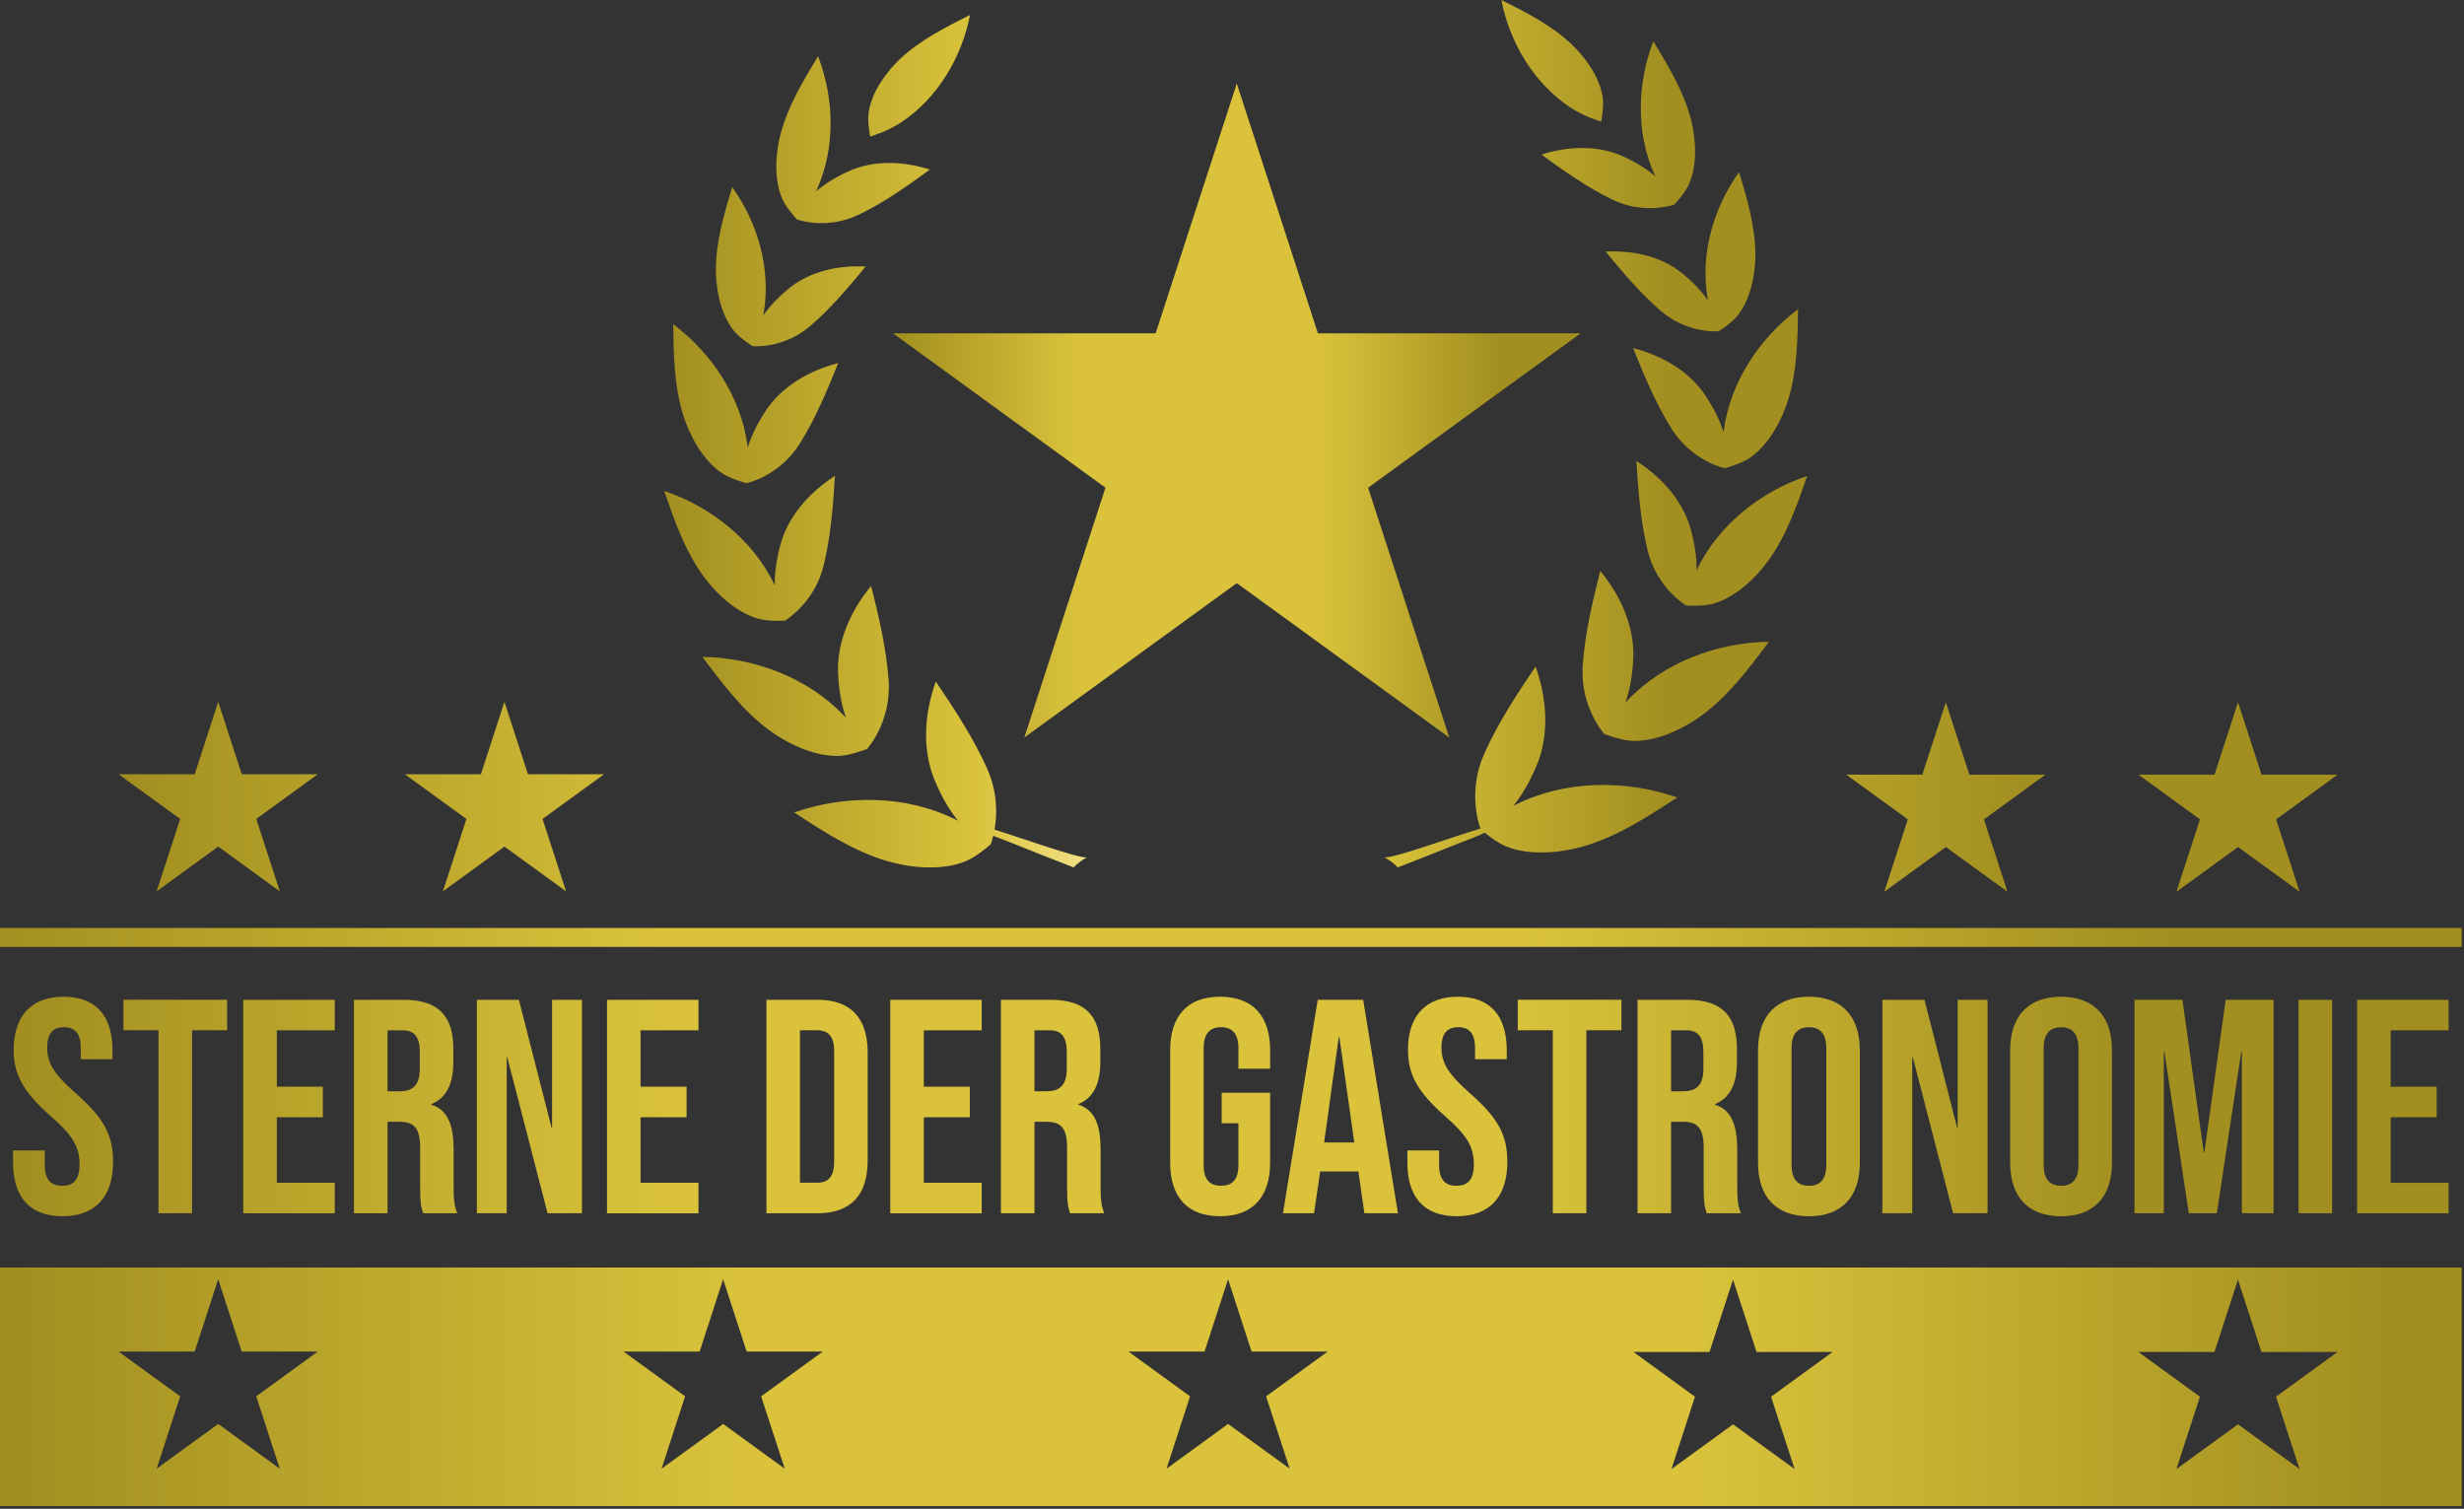
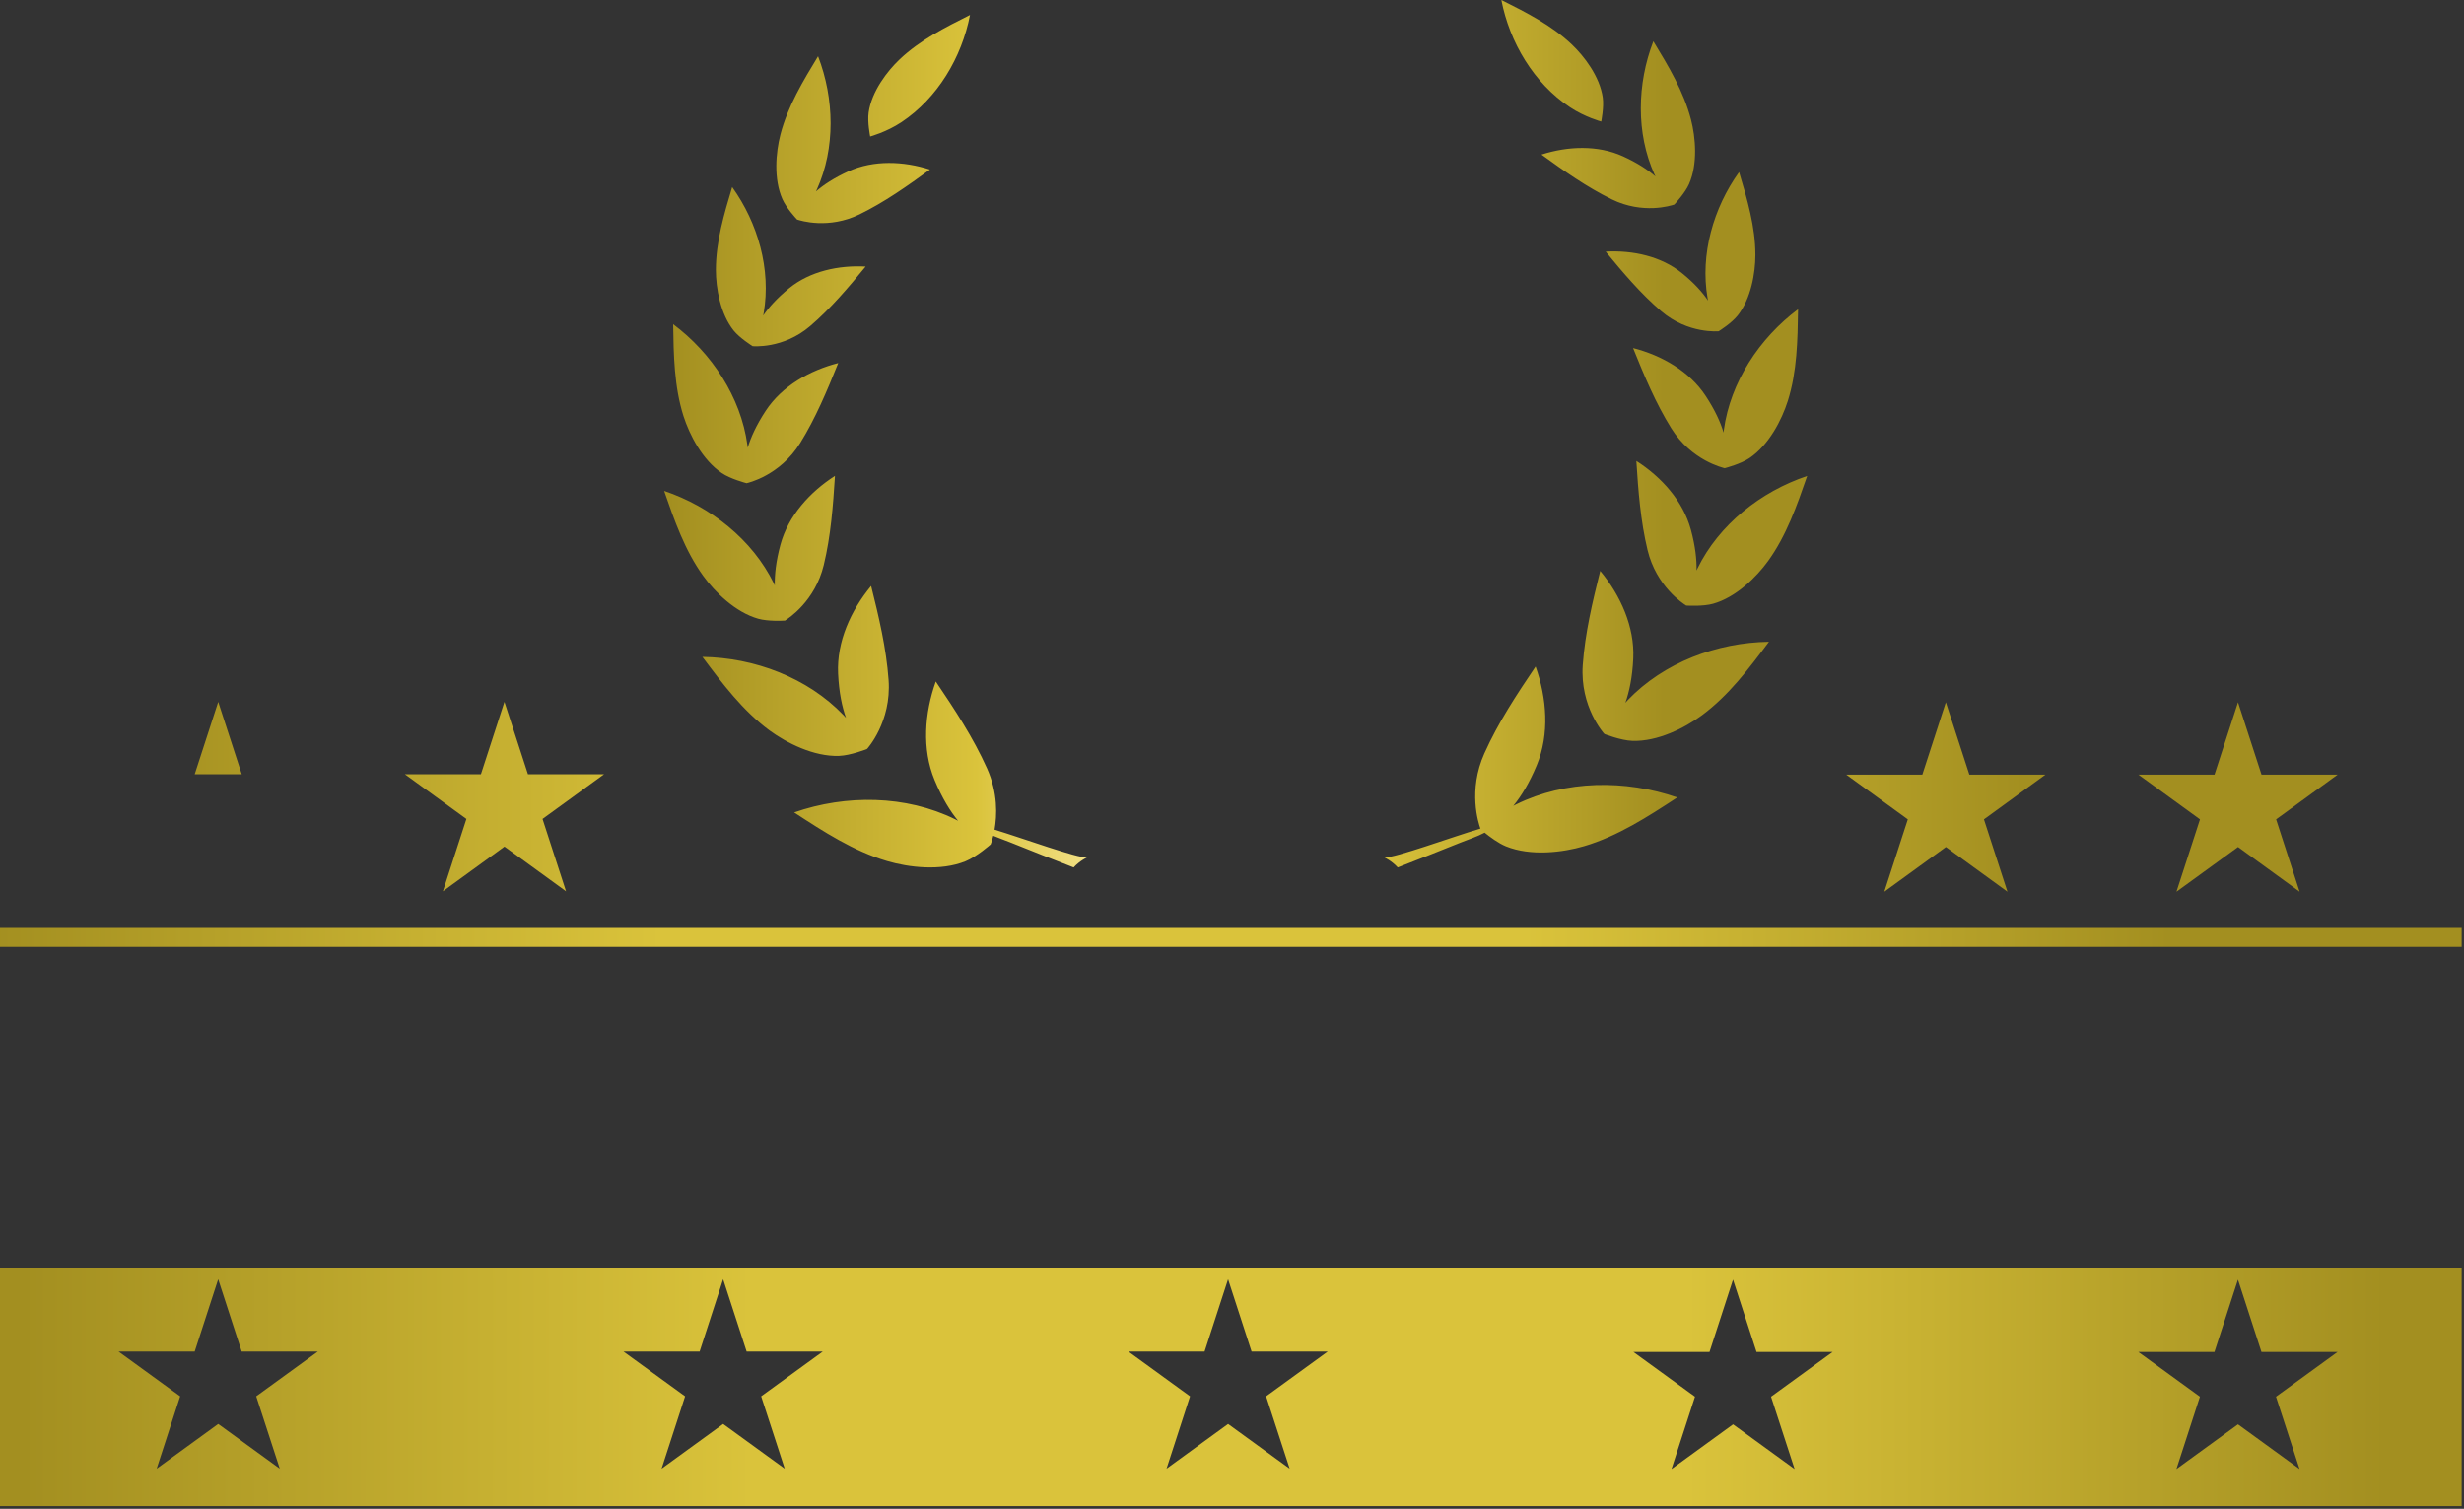
<svg xmlns="http://www.w3.org/2000/svg" xmlns:xlink="http://www.w3.org/1999/xlink" height="507" width="828">
  <rect width="100%" height="100%" fill="#333333" stroke="none" />
  <linearGradient id="a">
    <stop offset="0" stop-color="#a38f20" />
    <stop offset=".271" stop-color="#dac33b" />
    <stop offset=".618" stop-color="#dac33b" />
    <stop offset=".878" stop-color="#a38f20" />
  </linearGradient>
  <linearGradient id="b" x1="0%" x2="100.001%" xlink:href="#a" y1="50.041%" y2="50.041%" />
  <linearGradient id="c" x1="0%" x2="100.001%" xlink:href="#a" y1="49.997%" y2="49.997%" />
  <linearGradient id="d" x1="0%" x2="99.999%" xlink:href="#a" y1="50%" y2="50%" />
  <linearGradient id="e" x1="0%" xlink:href="#a" y1="50.004%" y2="50.004%" />
  <linearGradient id="f" x1=".003%" x2="100.001%" y1="50.001%" y2="50.001%">
    <stop offset="0" stop-color="#a38f20" />
    <stop offset=".271" stop-color="#dac33b" />
    <stop offset=".343" stop-color="#ecd973" />
    <stop offset=".405" stop-color="#faea9d" />
    <stop offset=".437" stop-color="#fff0ad" />
    <stop offset=".47" stop-color="#faea9f" />
    <stop offset=".532" stop-color="#eedb79" />
    <stop offset=".617" stop-color="#dac33b" />
    <stop offset=".618" stop-color="#dac33b" />
    <stop offset=".878" stop-color="#a38f20" />
  </linearGradient>
  <linearGradient id="g" x1="-.002%" xlink:href="#a" y1="50.001%" y2="50.001%" />
  <g fill="none">
    <path d="M827.21 318.19H0v-6.36h827.21z" fill="url(#b)" />
    <path d="M0 0v80.17h827.21V0zm94.02 67.59L73.33 52.56 52.64 67.59l7.9-24.32-20.69-15.03h25.57l7.9-24.32 7.9 24.32h25.57L86.1 43.27zm169.68 0l-20.69-15.03-20.69 15.03 7.9-24.32-20.69-15.03h25.57L243 3.92l7.9 24.32h25.57l-20.69 15.03zm169.68 0l-20.69-15.03L392 67.59l7.9-24.32-20.69-15.03h25.57l7.9-24.32 7.9 24.32h25.57l-20.69 15.03zm169.68.13l-20.69-15.03-20.69 15.03 7.9-24.32-20.69-15.03h25.57l7.9-24.32 7.9 24.32h25.57L595.14 43.4zm169.68 0l-20.69-15.03-20.69 15.03 7.9-24.32-20.69-15.03h25.57l7.9-24.32 7.9 24.32h25.57L764.82 43.4z" fill="url(#c)" transform="translate(0 425.93)" />
-     <path d="M647.5 24.46h-25.57L614.03.14l-7.9 24.32h-25.57l20.69 15.03-7.9 24.32 20.69-15.03 20.69 15.03-7.9-24.32zm98.18 0h-25.57L712.21.14l-7.9 24.32h-25.57l20.69 15.03-7.9 24.32 20.69-15.03 20.69 15.03-7.9-24.32zm-704.3-.14L33.48 0l-7.9 24.32H0l20.69 15.03-7.9 24.32 20.69-15.03 20.69 15.03-7.9-24.32 20.69-15.03zm96.18 0L129.66 0l-7.9 24.32H96.19l20.69 15.03-7.9 24.32 20.69-15.03 20.69 15.03-7.9-24.32 20.69-15.03z" fill="url(#d)" transform="translate(39.85 235.84)" />
-     <path d="M4.39 390.67v-4.1h10.66v4.92c0 5.12 2.25 6.97 5.84 6.97s5.84-1.84 5.84-7.17c0-5.94-2.25-9.73-9.63-16.19-9.43-8.3-12.5-14.14-12.5-22.34 0-11.27 5.84-17.83 16.8-17.83s16.39 6.56 16.39 18.03v2.97H27.14v-3.69c0-5.12-2.05-7.07-5.64-7.07s-5.64 1.95-5.64 6.86c0 5.23 2.36 9.02 9.73 15.47 9.43 8.3 12.4 14.04 12.4 22.95 0 11.68-5.94 18.24-17.01 18.24-11.05.01-16.59-6.54-16.59-18.02zm48.87-44.47H41.48v-10.25h34.84v10.25H64.54v61.48H53.26zm28.49-10.24h30.74v10.25H93.02v18.96h15.47v10.25H93.02v22.03h19.47v10.25H81.75zm37.19 0h16.7c11.68 0 16.7 5.43 16.7 16.5v4.41c0 7.38-2.36 12.09-7.38 14.14v.2c5.63 1.74 7.48 7.07 7.48 15.16v12.6c0 3.48.1 6.05 1.23 8.71H142.2c-.61-1.84-1.02-2.97-1.02-8.81v-13.12c0-6.66-1.95-8.81-7.07-8.81h-3.89v30.74h-11.27v-71.72zm15.37 30.74c4.2 0 6.76-1.84 6.76-7.58v-5.53c0-5.12-1.74-7.38-5.74-7.38h-5.12v20.49zm25.92-30.74h14.14l10.96 42.93h.2v-42.93h10.04v71.72H184l-13.52-52.36h-.2v52.36h-10.04v-71.72zm43.75 0h30.74v10.25h-19.47v18.96h15.47v10.25h-15.47v22.03h19.47v10.25h-30.74zm53.58 0h17.21c11.27 0 16.8 6.25 16.8 17.73v36.27c0 11.48-5.53 17.73-16.8 17.73h-17.21zm17.01 61.47c3.59 0 5.74-1.84 5.74-6.97v-37.3c0-5.12-2.15-6.97-5.74-6.97h-5.74v51.23h5.74zm24.59-61.47h30.74v10.25h-19.47v18.96h15.47v10.25h-15.47v22.03h19.47v10.25h-30.74zm37.19 0h16.7c11.68 0 16.7 5.43 16.7 16.5v4.41c0 7.38-2.36 12.09-7.38 14.14v.2c5.63 1.74 7.48 7.07 7.48 15.16v12.6c0 3.48.1 6.05 1.23 8.71H359.6c-.61-1.84-1.02-2.97-1.02-8.81v-13.12c0-6.66-1.95-8.81-7.07-8.81h-3.89v30.74h-11.27zm15.37 30.74c4.2 0 6.76-1.84 6.76-7.58v-5.53c0-5.12-1.74-7.38-5.74-7.38h-5.12v20.49zm41.5 23.97v-37.71c0-11.48 5.74-18.03 16.8-18.03 11.07 0 16.8 6.56 16.8 18.03v6.15h-10.66v-6.87c0-5.12-2.25-7.07-5.84-7.07s-5.84 1.95-5.84 7.07v39.24c0 5.12 2.25 6.97 5.84 6.97s5.84-1.84 5.84-6.97v-14.04h-5.64v-10.25h16.29v23.46c0 11.48-5.74 18.03-16.8 18.03-11.06.02-16.79-6.53-16.79-18.01zm49.59-54.71h15.27l11.68 71.72h-11.27l-2.05-14.24v.21h-12.81l-2.05 14.04h-10.45zm12.29 47.95l-5.02-35.45h-.2l-4.92 35.45zm17.83 6.76v-4.1h10.66v4.92c0 5.12 2.25 6.97 5.84 6.97s5.84-1.84 5.84-7.17c0-5.94-2.25-9.73-9.63-16.19-9.43-8.3-12.5-14.14-12.5-22.34 0-11.27 5.84-17.83 16.8-17.83s16.39 6.56 16.39 18.03v2.97h-10.66v-3.69c0-5.12-2.05-7.07-5.64-7.07s-5.64 1.95-5.64 6.86c0 5.23 2.36 9.02 9.73 15.47 9.43 8.3 12.4 14.04 12.4 22.95 0 11.68-5.94 18.24-17.01 18.24-11.05.01-16.58-6.54-16.58-18.02zm48.87-44.47h-11.78v-10.25h34.84v10.25h-11.78v61.48H521.8zm28.48-10.24h16.7c11.68 0 16.7 5.43 16.7 16.5v4.41c0 7.38-2.36 12.09-7.38 14.14v.2c5.64 1.74 7.48 7.07 7.48 15.16v12.6c0 3.48.1 6.05 1.23 8.71h-11.48c-.61-1.84-1.03-2.97-1.03-8.81v-13.12c0-6.66-1.95-8.81-7.07-8.81h-3.89v30.74h-11.27v-71.72zm15.37 30.74c4.2 0 6.76-1.84 6.76-7.58v-5.53c0-5.12-1.74-7.38-5.74-7.38h-5.12v20.49zm25.11 23.97v-37.71c0-11.48 6.05-18.03 17.11-18.03s17.11 6.56 17.11 18.03v37.71c0 11.48-6.05 18.03-17.11 18.03s-17.11-6.55-17.11-18.03zm22.95.72v-39.14c0-5.12-2.25-7.07-5.84-7.07s-5.84 1.95-5.84 7.07v39.14c0 5.12 2.25 7.07 5.84 7.07s5.84-1.95 5.84-7.07zm18.85-55.43h14.14l10.96 42.93h.2v-42.93h10.04v71.72h-11.58l-13.52-52.36h-.21v52.36h-10.04v-71.72zm42.93 54.71v-37.71c0-11.48 6.05-18.03 17.11-18.03s17.11 6.56 17.11 18.03v37.71c0 11.48-6.05 18.03-17.11 18.03s-17.11-6.55-17.11-18.03zm22.95.72v-39.14c0-5.12-2.25-7.07-5.84-7.07s-5.84 1.95-5.84 7.07v39.14c0 5.12 2.25 7.07 5.84 7.07s5.84-1.95 5.84-7.07zm18.85-55.43h16.09l7.17 51.33h.2l7.17-51.33h16.09v71.72h-10.66v-54.31h-.2l-8.2 54.31h-9.43l-8.2-54.31h-.2v54.31h-9.84v-71.72zm55.12 0h11.27v71.72h-11.27zm19.67 0h30.74v10.25h-19.47v18.96h15.47v10.25h-15.47v22.03h19.47v10.25h-30.74z" fill="url(#e)" />
+     <path d="M647.5 24.46h-25.57L614.03.14l-7.9 24.32h-25.57l20.69 15.03-7.9 24.32 20.69-15.03 20.69 15.03-7.9-24.32zm98.18 0h-25.57L712.21.14l-7.9 24.32h-25.57l20.69 15.03-7.9 24.32 20.69-15.03 20.69 15.03-7.9-24.32zm-704.3-.14L33.48 0l-7.9 24.32H0zm96.18 0L129.66 0l-7.9 24.32H96.19l20.69 15.03-7.9 24.32 20.69-15.03 20.69 15.03-7.9-24.32 20.69-15.03z" fill="url(#d)" transform="translate(39.85 235.84)" />
    <path d="M334.2 278.79c9.85 3.01 27.8 9.58 31.07 9.33 0 0-2.5 1.18-4.48 3.37-7.46-2.95-13.78-5.36-21.21-8.39-1.76-.72-3.83-1.41-5.81-2.25-.44 1.82-.87 2.88-.87 2.89-.01.01-4.67 4.15-8.49 5.69-8.32 3.37-19.1 2.05-26.27-.07-11.33-3.35-21.39-9.9-31.28-16.36 17.42-6.06 37.55-5.84 54.08 2.29.34.17.68.35 1.01.52-2.59-3.16-5.34-7.54-7.89-13.68-4.32-10.38-3.39-22.54.4-33.13 6.33 9.38 12.6 18.87 17.22 29.2 3.7 8.27 3.36 15.87 2.52 20.59zM281.96 254c3.9-.14 9.41-2.32 9.41-2.32l-.07-.14c.07.04.11.07.11.07s8.21-9.02 7.19-23.13c-.77-10.7-3.27-21.19-5.87-31.59-6.81 8.21-11.58 18.73-11.1 29.38.29 6.4 1.34 11.27 2.66 14.94-.27-.31-.55-.61-.84-.91-12.08-12.6-29.94-19.32-47.42-19.57 6.71 8.96 13.55 18.06 22.55 24.72 5.71 4.18 14.88 8.85 23.38 8.55zm-27.16-46.09c3.24.91 8.16.67 8.96.62l.01.01.02-.01c.06 0 .09-.01.09-.01s0-.03-.01-.05c1.06-.65 10.01-6.44 12.94-18.59 2.37-9.8 3.13-19.9 3.77-29.97-8.44 5.4-15.72 13.46-18.33 23.13-1.51 5.59-1.97 10.09-1.89 13.68-.1-.23-.21-.45-.32-.68-7.22-14.74-21.28-25.85-36.86-31.08 3.44 9.94 6.97 20.04 13.13 28.57 3.91 5.42 10.8 12.22 18.49 14.38zm-12.23-48.93c2.88 1.94 7.88 3.27 8.29 3.38v.01h.03v-.01c.38-.08 11.17-2.49 17.97-13.44 5.25-8.45 9.09-17.69 12.81-26.92-9.59 2.45-18.91 7.75-24.35 16.01-3.19 4.85-5.03 8.99-6.06 12.41-.03-.31-.07-.62-.11-.93-2.2-16.05-11.95-30.83-24.94-40.55.15 10.39.33 20.95 3.46 30.85 2.01 6.28 6.35 14.78 12.9 19.19zm10.28-42.7v.04s10.31 1.05 19.43-6.78c6.92-5.93 12.81-12.94 18.6-19.97-9.04-.5-18.64 1.55-25.67 7.26-4.14 3.37-6.89 6.48-8.74 9.2.06-.3.12-.6.17-.9 2.5-14.62-1.94-30.2-10.6-42.27-2.73 9.11-5.49 18.38-5.48 27.89.01 6.02 1.46 14.65 5.96 20.3 2.05 2.55 6.2 5.15 6.33 5.23zm14.93-42.58c0 .01-.01.04-.01.04s.04.01.07.02l.03.03.01-.01c1.06.36 10.51 3.35 20.96-1.75 8.41-4.11 16.08-9.55 23.65-15.05-8.86-2.84-18.93-3.27-27.39.59-4.9 2.24-8.39 4.58-10.92 6.76.11-.22.22-.43.33-.66 6.26-13.89 5.88-30.53.39-44.76-5.07 8.35-10.2 16.85-12.65 26.31-1.55 5.99-2.34 14.94.68 21.72 1.28 2.89 4.41 6.29 4.85 6.76zm35.14-32.65c12.12-8.06 20.26-21.71 23.04-36.02-8.34 4.18-16.81 8.45-23.59 14.86-4.3 4.06-9.48 10.9-10.48 17.92-.46 3.22.52 8.06.52 8.06s5.45-1.46 10.51-4.82zm206.62 229.22c-.34.17-.68.35-1.01.52 2.59-3.16 5.34-7.54 7.89-13.68 4.32-10.38 3.39-22.54-.4-33.13-6.34 9.38-12.6 18.87-17.22 29.2-5.58 12.48-1.97 23.48-1.32 25.25-9.5 2.8-28.87 9.95-32.27 9.69 0 0 2.5 1.18 4.48 3.37 7.46-2.95 13.78-5.36 21.21-8.39 2.43-.99 5.44-1.93 8-3.3 1.65 1.34 4.59 3.55 7.17 4.6 8.31 3.37 19.1 2.05 26.27-.07 11.33-3.35 21.39-9.9 31.28-16.36-17.43-6.05-37.56-5.84-54.08 2.3zm36.64-34.11c1.31-3.67 2.37-8.54 2.66-14.94.48-10.65-4.29-21.17-11.1-29.38-2.6 10.41-5.1 20.89-5.87 31.59-1.01 14.11 7.19 23.13 7.19 23.13s.04-.02.11-.07l-.07.14s5.51 2.18 9.41 2.32c8.5.31 17.68-4.36 23.38-8.58 9-6.65 15.85-15.75 22.55-24.72-17.48.25-35.34 6.97-47.42 19.57-.28.33-.56.63-.84.94zm20.5-32.67l.02.01.01-.01c.8.05 5.72.29 8.96-.62 7.7-2.16 14.58-8.96 18.48-14.36 6.16-8.53 9.69-18.63 13.13-28.57-15.58 5.22-29.65 16.34-36.86 31.08-.11.23-.21.45-.32.68.08-3.59-.38-8.1-1.89-13.68-2.61-9.67-9.89-17.73-18.33-23.13.64 10.06 1.4 20.16 3.77 29.97 2.94 12.15 11.88 17.94 12.94 18.59 0 .02-.01.05-.01.05s.04-.01.1-.01zm12.52-58.11c-1.03-3.43-2.87-7.56-6.07-12.41-5.44-8.26-14.76-13.56-24.35-16.01 3.72 9.23 7.56 18.47 12.81 26.92 6.81 10.95 17.6 13.36 17.97 13.44v.01h.03v-.01c.4-.1 5.41-1.44 8.29-3.38 6.55-4.4 10.9-12.91 12.88-19.18 3.14-9.9 3.31-20.47 3.46-30.85-12.99 9.72-22.74 24.5-24.94 40.55-.01.3-.05.61-.08.92zm-13.95-53.57c-7.03-5.71-16.62-7.77-25.67-7.26 5.79 7.04 11.69 14.04 18.6 19.97 9.12 7.82 19.43 6.78 19.43 6.78v-.04c.13-.08 4.28-2.68 6.31-5.24 4.5-5.65 5.95-14.27 5.96-20.3.01-9.51-2.75-18.78-5.48-27.89-8.66 12.06-13.1 27.65-10.6 42.27.05.3.11.6.17.9-1.82-2.71-4.57-5.83-8.72-9.19zm-47.26-39.87c7.57 5.5 15.25 10.94 23.65 15.05 10.45 5.11 19.9 2.12 20.96 1.75l.01.01s.02-.03.03-.03c.02-.01.07-.02.07-.02s0-.03-.01-.04c.44-.47 3.57-3.87 4.86-6.76 3.02-6.78 2.23-15.73.68-21.72-2.45-9.46-7.58-17.96-12.65-26.31-5.49 14.23-5.88 30.87.39 44.76.1.23.22.44.33.66-2.52-2.19-6.02-4.53-10.92-6.76-8.47-3.86-18.54-3.43-27.4-.59zm9.57-15.92c5.06 3.36 10.51 4.82 10.51 4.82s.98-4.84.52-8.06c-1-7.02-6.18-13.86-10.48-17.92C521.33 8.45 512.86 4.18 504.52 0c2.78 14.3 10.92 27.96 23.04 36.02z" fill="url(#f)" />
-     <path d="M415.61 28.07l27.27 83.94h88.26l-71.4 51.88 27.27 83.94-71.4-51.88-71.4 51.88 27.27-83.94-71.4-51.88h88.26z" fill="url(#g)" />
  </g>
</svg>